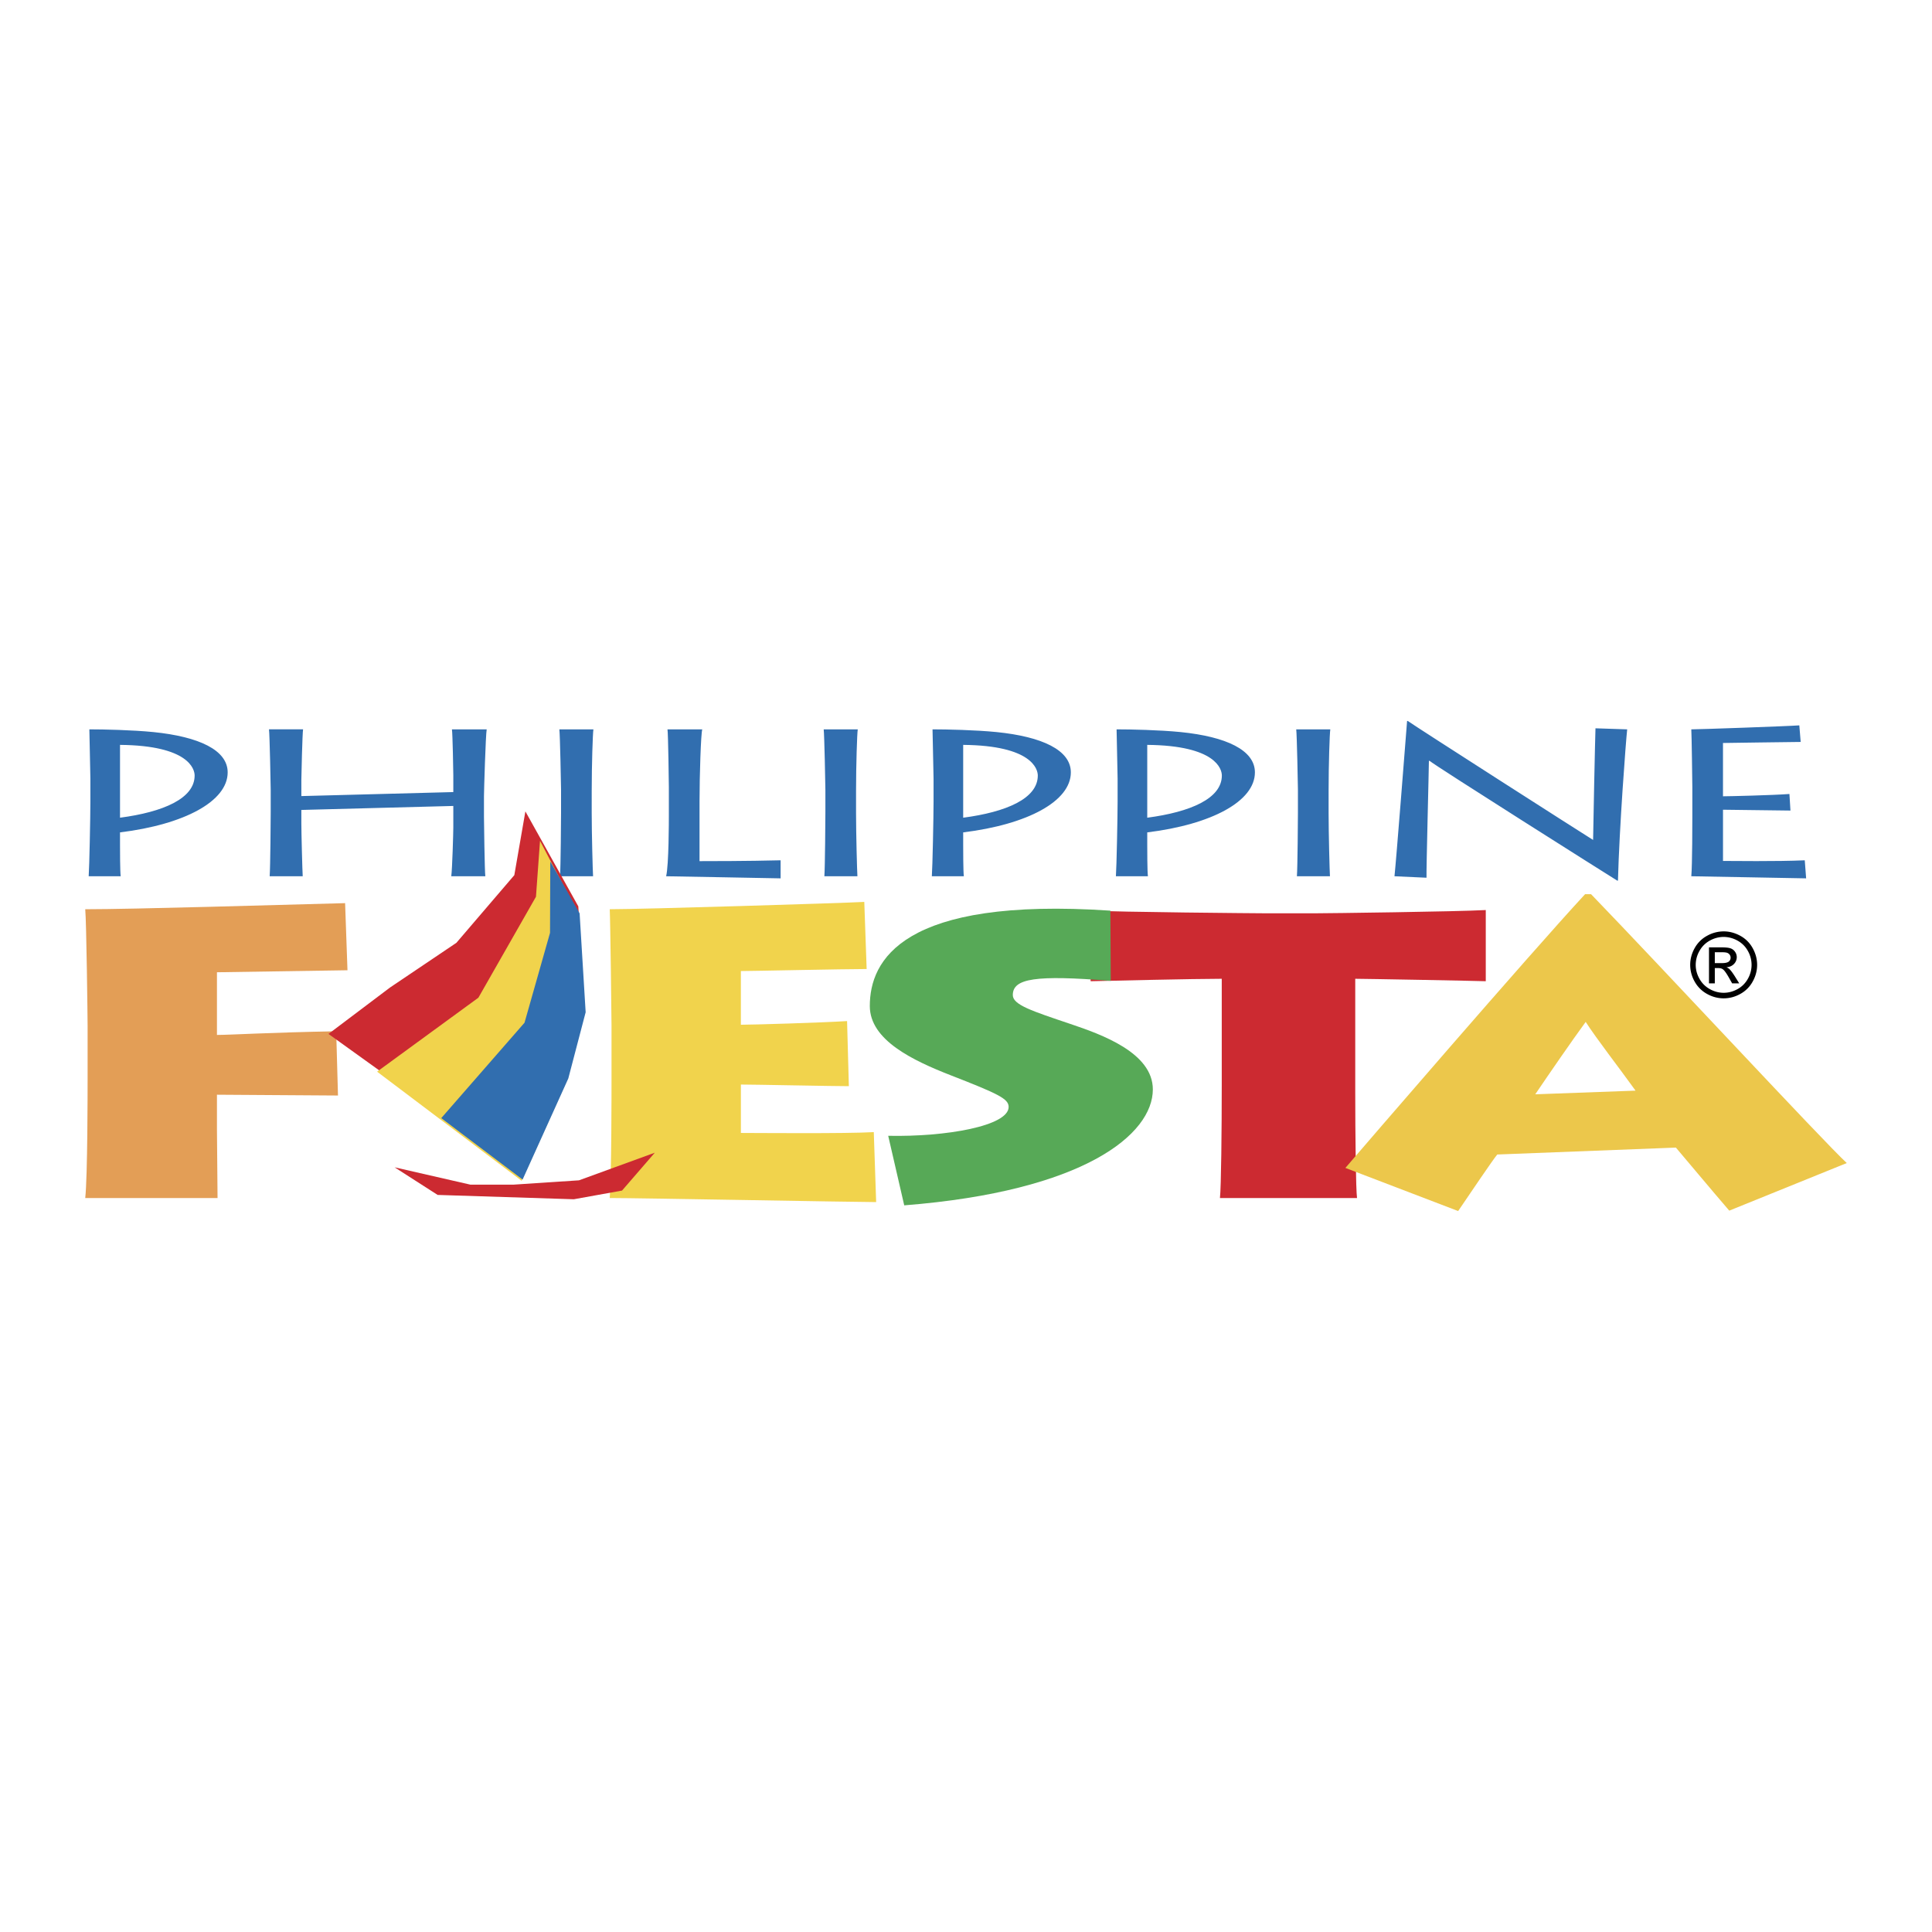
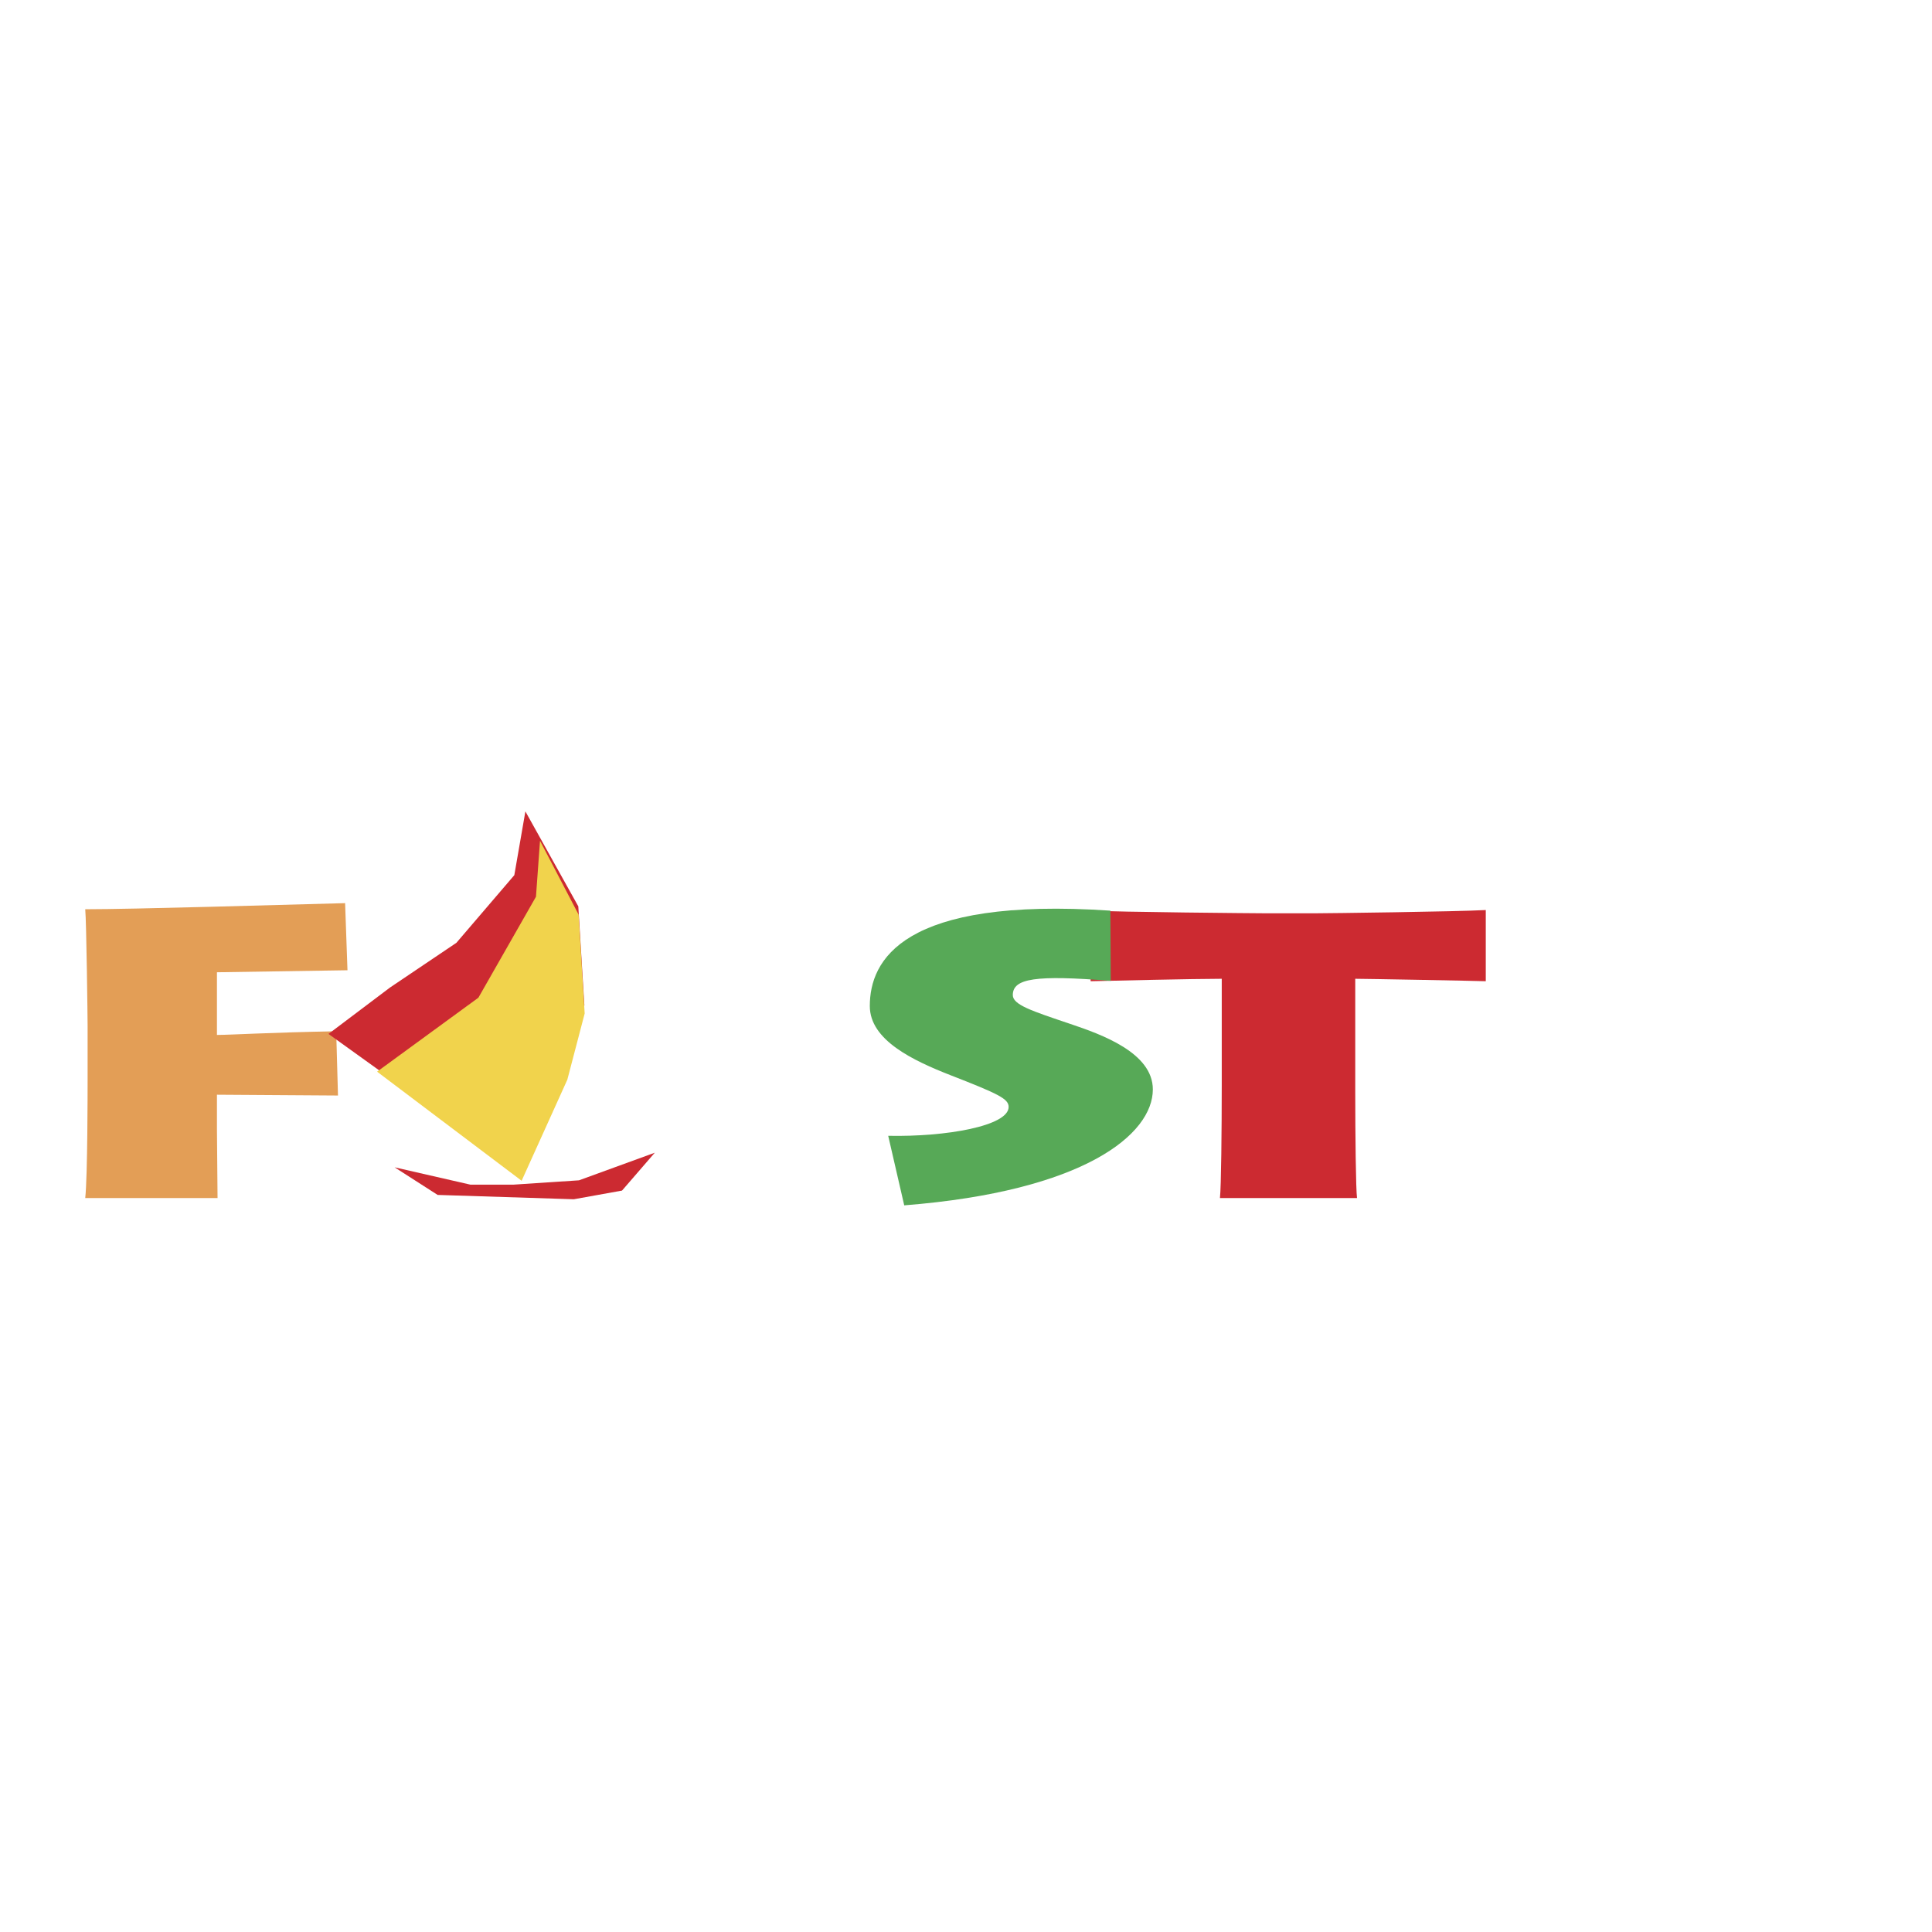
<svg xmlns="http://www.w3.org/2000/svg" width="2500" height="2500" viewBox="0 0 192.756 192.756">
  <g fill-rule="evenodd" clip-rule="evenodd">
    <path fill="#fff" d="M0 0h192.756v192.756H0V0z" />
    <path d="M21.705 119.527c0-.567-.06-6.209-.06-6.858v-3.449l12.076.08-.178-6.41c-6.63.121-10.596.365-11.898.365v-6.252l13.023-.201-.237-6.696c-6.216.162-21.074.609-25.927.609.118 1.177.236 10.958.236 11.606v5.397c0 .974 0 9.659-.236 11.81h13.201v-.001z" fill="#e39e56" />
-     <path d="M87.178 112.952c-2.782.164-11.721.082-13.26.082v-4.829c1.301 0 9.175.163 10.773.163l-.178-6.494c-2.604.162-9.413.365-10.596.365v-5.357c1.066 0 10.359-.202 12.549-.202l-.236-6.696c-2.191.122-22.083.73-25.396.73.06 1.177.177 10.958.177 11.606v5.438c0 .933 0 9.618-.177 11.769 3.079 0 24.448.406 26.58.406l-.236-6.981z" fill="#f1d34c" />
    <path d="M135.391 119.527c-.117-.812-.178-6.411-.178-10.593V97.653c.947 0 11.898.203 13.023.244v-7.102c-2.9.162-15.805.324-16.93.324h-5.15c-.65 0-14.713-.116-17.379-.277l.035 7.055c1.834-.041 10.24-.244 13.082-.244v10.633c0 4.423-.059 10.187-.18 11.241h13.677z" fill="#cc2a31" />
-     <path d="M145.479 120.826c1.301-1.908 3.432-5.073 3.904-5.641l17.82-.69c.592.69 3.611 4.302 5.326 6.291l11.723-4.748c-2.486-2.313-18.412-19.479-25.514-26.827h-.592c-5.744 6.211-22.141 25.244-23.916 27.313l11.249 4.302zm7.693-11.647c1.541-2.271 3.611-5.275 5.033-7.224 1.064 1.664 3.314 4.545 4.973 6.858l-10.006.366z" fill="#ecc74b" />
    <path d="M90.215 120.258c17.996-1.42 24.804-7.102 24.804-11.566 0-3.652-5.092-5.479-8.229-6.533-3.848-1.299-5.742-1.907-5.742-2.882 0-1.664 2.266-2.021 9.773-1.415l-.039-7.006c-20.778-1.395-24.001 4.972-24.001 9.517 0 3.409 4.322 5.439 8.051 6.9 4.794 1.866 5.8 2.354 5.8 3.165 0 1.906-6.273 3.002-12.016 2.881l1.599 6.939z" fill="#57a957" />
-     <path d="M12.042 87.424c-.068-.44-.068-2.722-.068-3.141v-1.235c6.459-.795 10.741-3.119 10.741-5.988 0-2.22-2.854-3.56-7.41-4.021-2.107-.209-4.961-.271-6.39-.271 0 .313.102 4.438.102 4.92v2.303c0 1.487-.102 6.533-.169 7.433h3.194zm-.068-13.107c6.867.063 7.445 2.428 7.445 3.057 0 2.304-3.162 3.644-7.445 4.209v-7.266zM30.202 87.424c-.034-.481-.136-4.333-.136-5.276v-1.34l15.161-.398v2.178c0 .397-.102 4.125-.204 4.836h3.399c-.068-.397-.136-5.633-.136-5.905v-2.093c0-.503.17-6.156.272-6.659H45.09c.069.46.137 4.229.137 4.584v1.675l-15.161.399v-1.634c0-.376.103-4.648.171-5.025h-3.4c.068.502.171 5.674.171 6.03v2.262c0 .543-.035 5.444-.103 6.364h3.297v.002zM59.036 78.84c0-2.513.102-5.695.169-6.072h-3.398c.067.502.169 5.674.169 6.03v2.262c0 .543-.034 5.444-.102 6.364h3.297c-.034-.481-.136-4.23-.136-6.323V78.84h.001zM66.596 72.768c.069.398.136 5.444.136 5.779v2.784c0 .503 0 4.983-.272 6.093.85 0 10.946.21 11.421.21v-1.802c-3.262.084-7.273.084-8.089.084V79.99c0-2.639.136-6.763.271-7.223h-3.467v.001zM85.409 78.84c0-2.513.103-5.695.17-6.072H82.18c.068.502.169 5.674.169 6.03v2.262c0 .543-.034 5.444-.101 6.364h3.296c-.034-.481-.136-4.23-.136-6.323V78.84h.001zM96.164 87.424c-.067-.44-.067-2.722-.067-3.141v-1.235c6.458-.795 10.741-3.119 10.741-5.988 0-2.22-2.855-3.56-7.41-4.021-2.107-.209-4.963-.271-6.39-.271 0 .313.103 4.438.103 4.92v2.303c0 1.487-.103 6.533-.171 7.433h3.194zm-.067-13.107c6.866.063 7.444 2.428 7.444 3.057 0 2.304-3.16 3.644-7.444 4.209v-7.266zM114.529 87.424c-.068-.44-.068-2.722-.068-3.141v-1.235c6.459-.795 10.742-3.119 10.742-5.988 0-2.22-2.857-3.56-7.41-4.021-2.107-.209-4.963-.271-6.391-.271 0 .313.102 4.438.102 4.92v2.303c0 1.487-.102 6.533-.17 7.433h3.195zm-.068-13.107c6.867.063 7.443 2.428 7.443 3.057 0 2.304-3.16 3.644-7.443 4.209v-7.266zM132.555 78.84c0-2.513.102-5.695.17-6.072h-3.4c.068.502.17 5.674.17 6.03v2.262c0 .543-.033 5.444-.102 6.364h3.297c-.033-.481-.135-4.23-.135-6.323V78.84zM142.324 87.571c-.033-.69.238-10.93.238-11.662h.066c.611.523 17.812 11.39 18.73 11.954h.066c.137-5.275.783-13.839.92-15.095l-3.162-.105c-.033.69-.238 10.553-.238 11.139-1.088-.67-17.541-11.201-18.492-11.872h-.066c-.17 2.157-1.088 13.925-1.258 15.495l3.196.146zM180.062 85.833c-2.787.126-7.342.063-8.158.063v-5.11c.68 0 5.982.084 6.73.084l-.102-1.654c-1.666.126-6.016.23-6.629.23v-5.318c.545 0 6.662-.104 7.752-.104l-.137-1.654c-1.088.083-9.961.398-10.777.398.035.398.104 5.444.104 5.779v2.805c0 .482 0 4.962-.104 6.072.682 0 10.914.21 11.457.21l-.136-1.801z" fill="#316eaf" />
    <path fill="#cc2a31" d="M39.369 116.463l7.563 1.73h4.296l6.537-.432 7.564-2.755-3.269 3.778-4.809.866-13.586-.432-4.296-2.755z" />
    <path fill="#cc2a31" d="M52.418 80.953l5.28 9.475.604 9.864-1.731 6.604-4.559 10.085-19.239-13.826 6.137-4.629 6.624-4.461 5.78-6.751 1.104-6.361z" />
    <path fill="#f1d34c" d="M53.877 83.885l3.852 7.368.604 9.864-1.731 6.605-4.559 10.084-14.421-10.885 10.106-7.38 5.745-10.073.404-5.583z" />
-     <path fill="#316eaf" d="M54.902 85.948l2.926 5.181.603 9.862-1.731 6.606-4.559 10.085-8.117-6.128 8.308-9.519 2.544-8.964.026-7.123z" />
-     <path d="M171.971 92.924c.561 0 1.107.144 1.643.431.533.289.951.7 1.248 1.236.297.535.447 1.094.447 1.676 0 .575-.146 1.129-.441 1.659a3.1 3.1 0 0 1-1.234 1.237c-.529.295-1.084.441-1.662.441s-1.133-.146-1.662-.441a3.122 3.122 0 0 1-1.238-1.237 3.366 3.366 0 0 1-.441-1.659c0-.582.148-1.141.447-1.676a3.097 3.097 0 0 1 1.252-1.236 3.405 3.405 0 0 1 1.641-.431zm0 .553a2.85 2.85 0 0 0-1.371.361c-.443.24-.791.585-1.041 1.031a2.807 2.807 0 0 0-.377 1.398c0 .48.123.941.371 1.382.246.441.59.786 1.033 1.032.441.246.902.37 1.385.37.48 0 .943-.124 1.387-.37a2.606 2.606 0 0 0 1.029-1.032 2.791 2.791 0 0 0-.006-2.78 2.569 2.569 0 0 0-1.043-1.031 2.853 2.853 0 0 0-1.367-.361zm-1.465 4.634v-3.593h1.234c.422 0 .729.032.916.098.189.066.34.183.453.348a.933.933 0 0 1 .168.527.963.963 0 0 1-.281.687c-.188.194-.438.303-.748.327.127.053.23.116.307.19.145.142.32.38.531.713l.438.703h-.707l-.32-.567c-.25-.443-.451-.723-.605-.835-.105-.083-.262-.124-.465-.124h-.34v1.526h-.581zm.58-2.021h.703c.336 0 .566-.052.688-.151a.488.488 0 0 0 .186-.399.49.49 0 0 0-.09-.286.544.544 0 0 0-.244-.188c-.107-.042-.301-.062-.584-.062h-.658v1.086h-.001z" />
  </g>
</svg>